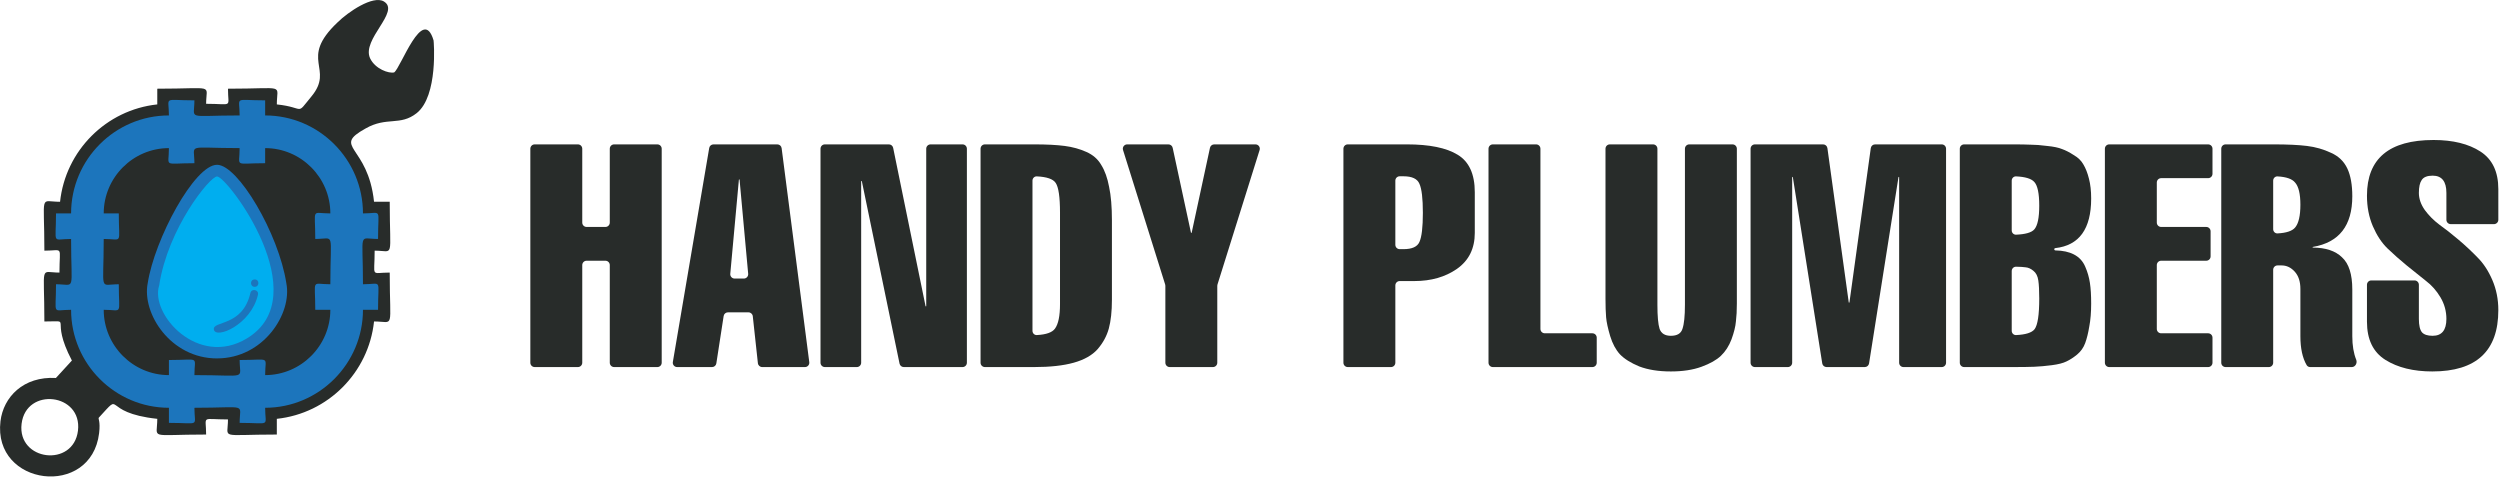
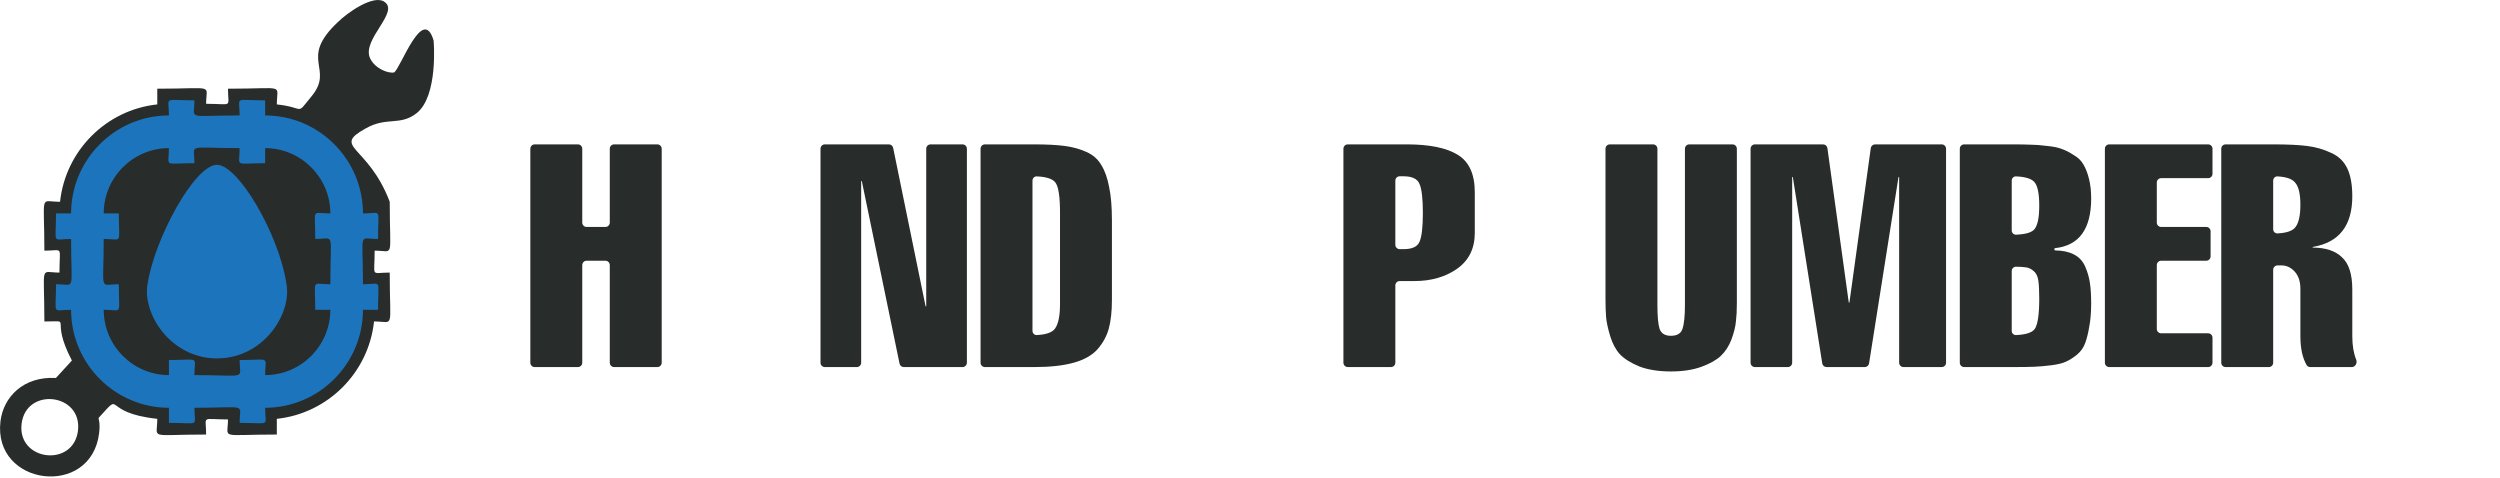
<svg xmlns="http://www.w3.org/2000/svg" width="1151" height="220" viewBox="0 0 1151 220" fill="none">
  <g clip-path="url(#clip0_2008_3484)">
-     <path d="M199.61 18.6C194.72 2.1 184.52 31.27 181.47 33.34C179.06 33.93 172.8 31.83 170.4 26.86C166.32 18.13 184.53 5.3 176.73 0.67C171.73 -2.31 160.22 5.53 155.4 10.31C137.27 27.47 154.19 31.39 143.37 44.42C135.96 53.41 140.88 49.5 127.45 48.07C127.45 38.43 131.95 40.84 104.96 40.84C104.96 49.89 107.56 47.79 94.9 47.79C94.9 38.52 99.39 40.84 72.41 40.84V48.07C48.89 50.58 30.16 69.34 27.65 92.9C18.02 92.9 20.43 88.4 20.43 115.41C29.46 115.41 27.37 112.79 27.37 125.5C18.12 125.5 20.43 121 20.43 148.01C34.23 148.01 22.42 145.57 33.1 165.99C32.18 167 26.68 173.04 25.74 174.02C10.79 173.18 1.57 182.77 0.22 193.93C-3.39 223.9 42.01 229.46 45.63 199.44C46.32 193.78 45.05 192.79 45.5 192.28C57.33 179.42 45.9 190 72.41 192.83C72.41 202.48 67.91 200.06 94.9 200.06C94.9 191.01 92.3 193.11 104.96 193.11C104.96 202.38 100.47 200.06 127.45 200.06V192.83C150.97 190.32 169.7 171.56 172.21 148C181.84 148 179.43 152.5 179.43 125.49C170.4 125.49 172.49 128.11 172.49 115.4C181.74 115.4 179.43 119.9 179.43 92.89H172.21C169.42 66.58 152.48 67.95 168.35 59.13C178.09 53.58 184.23 58.12 191.85 52.08C201.8 44.16 199.71 18.96 199.61 18.6ZM35.9 198.26C33.82 215.4 7.89 212.25 9.94 195.11C12.02 178.02 37.95 181.07 35.9 198.26Z" fill="#282C2A" />
+     <path d="M199.61 18.6C194.72 2.1 184.52 31.27 181.47 33.34C179.06 33.93 172.8 31.83 170.4 26.86C166.32 18.13 184.53 5.3 176.73 0.67C171.73 -2.31 160.22 5.53 155.4 10.31C137.27 27.47 154.19 31.39 143.37 44.42C135.96 53.41 140.88 49.5 127.45 48.07C127.45 38.43 131.95 40.84 104.96 40.84C104.96 49.89 107.56 47.79 94.9 47.79C94.9 38.52 99.39 40.84 72.41 40.84V48.07C48.89 50.58 30.16 69.34 27.65 92.9C18.02 92.9 20.43 88.4 20.43 115.41C29.46 115.41 27.37 112.79 27.37 125.5C18.12 125.5 20.43 121 20.43 148.01C34.23 148.01 22.42 145.57 33.1 165.99C32.18 167 26.68 173.04 25.74 174.02C10.79 173.18 1.57 182.77 0.22 193.93C-3.39 223.9 42.01 229.46 45.63 199.44C46.32 193.78 45.05 192.79 45.5 192.28C57.33 179.42 45.9 190 72.41 192.83C72.41 202.48 67.91 200.06 94.9 200.06C94.9 191.01 92.3 193.11 104.96 193.11C104.96 202.38 100.47 200.06 127.45 200.06V192.83C150.97 190.32 169.7 171.56 172.21 148C181.84 148 179.43 152.5 179.43 125.49C170.4 125.49 172.49 128.11 172.49 115.4C181.74 115.4 179.43 119.9 179.43 92.89C169.42 66.58 152.48 67.95 168.35 59.13C178.09 53.58 184.23 58.12 191.85 52.08C201.8 44.16 199.71 18.96 199.61 18.6ZM35.9 198.26C33.82 215.4 7.89 212.25 9.94 195.11C12.02 178.02 37.95 181.07 35.9 198.26Z" fill="#282C2A" />
    <path fill-rule="evenodd" clip-rule="evenodd" d="M174.05 110.02C174.05 95.21 176.14 98.26 167.11 98.26C167.11 73.43 146.87 53.15 122.07 53.15V46.2C107.29 46.2 110.33 44.1 110.33 53.15C85.35 53.15 89.51 55.46 89.51 46.2C74.73 46.2 77.77 44.1 77.77 53.15C52.97 53.15 32.73 73.43 32.73 98.26H25.79C25.79 113.07 23.7 110.02 32.73 110.02C32.73 135.04 35.04 130.87 25.79 130.87C25.79 145.68 23.7 142.63 32.73 142.63C32.73 167.46 52.97 187.74 77.77 187.74V194.69C92.55 194.69 89.51 196.79 89.51 187.74C114.49 187.74 110.33 185.43 110.33 194.69C125.11 194.69 122.07 196.79 122.07 187.74C146.87 187.74 167.11 167.46 167.11 142.63H174.05C174.05 127.82 176.14 130.87 167.11 130.87C167.11 105.85 164.8 110.02 174.05 110.02ZM152.09 130.87C143.08 130.87 145.15 127.9 145.15 142.63H152.09C152.09 159.17 138.59 172.7 122.07 172.7C122.07 163.67 125.03 165.75 110.33 165.75C110.33 175.02 114.49 172.7 89.51 172.7C89.51 163.67 92.47 165.75 77.77 165.75V172.7C61.26 172.7 47.75 159.17 47.75 142.63C56.76 142.63 54.69 145.6 54.69 130.87C45.44 130.87 47.75 135.04 47.75 110.02C56.76 110.02 54.69 112.99 54.69 98.26H47.75C47.75 81.72 61.25 68.19 77.77 68.19C77.77 77.22 74.81 75.14 89.51 75.14C89.51 65.87 85.35 68.19 110.33 68.19C110.33 77.22 107.37 75.14 122.07 75.14V68.19C138.58 68.19 152.09 81.72 152.09 98.26C143.08 98.26 145.15 95.29 145.15 110.02C154.4 110.02 152.09 105.85 152.09 130.87Z" fill="#1C75BC" />
    <path fill-rule="evenodd" clip-rule="evenodd" d="M99.93 165.02C78.49 165.02 65.24 144.22 68.01 130.38C71.12 110.21 89.51 75.87 99.93 75.87C109.6 75.87 128.31 107.56 131.83 130.39C134.59 144.26 121.4 165.01 99.93 165.01V165.02Z" fill="#1C75BC" />
-     <path fill-rule="evenodd" clip-rule="evenodd" d="M99.93 81.25C96.6 81.25 77.28 105.16 73.29 131.39C68.98 144.58 91.1 169.41 113.63 155.83C146.07 136.38 104.72 81.25 99.93 81.25ZM118.76 135.72C115.53 149.67 99.27 156.23 98.47 151.74C97.7 147.55 111.66 150.6 115.28 134.9C115.82 132.61 119.3 133.38 118.76 135.72ZM117.27 132.06C115.02 132.06 114.97 128.65 117.27 128.65C119.57 128.65 119.49 132.06 117.27 132.06Z" fill="#00AEEF" />
  </g>
  <path d="M266.072 66.472C267.177 66.472 268.072 67.368 268.072 68.472V102.488C268.072 103.593 268.967 104.488 270.072 104.488H278.744C279.849 104.488 280.744 103.593 280.744 102.488V68.472C280.744 67.368 281.639 66.472 282.744 66.472H302.648C303.753 66.472 304.648 67.368 304.648 68.472V167C304.648 168.105 303.753 169 302.648 169H282.744C281.639 169 280.744 168.105 280.744 167V122.04C280.744 120.935 279.849 120.04 278.744 120.04H270.072C268.967 120.04 268.072 120.935 268.072 122.04V167C268.072 168.105 267.177 169 266.072 169H246.168C245.063 169 244.168 168.105 244.168 167V68.472C244.168 67.368 245.063 66.472 246.168 66.472H266.072Z" fill="#282C2A" />
-   <path d="M336.22 126.066C336.113 127.237 337.036 128.248 338.212 128.248H342.47C343.646 128.248 344.568 127.237 344.461 126.066L340.498 82.743C340.491 82.662 340.422 82.6 340.341 82.6V82.6C340.259 82.6 340.191 82.662 340.184 82.743L336.22 126.066ZM326.522 68.137C326.685 67.175 327.518 66.472 328.494 66.472H357.879C358.884 66.472 359.733 67.219 359.862 68.216L372.593 166.744C372.748 167.94 371.816 169 370.61 169H350.919C349.898 169 349.041 168.231 348.931 167.216L346.583 145.584C346.472 144.569 345.615 143.8 344.594 143.8H335.144C334.157 143.8 333.318 144.52 333.167 145.495L329.802 167.305C329.652 168.28 328.813 169 327.826 169H311.749C310.511 169 309.57 167.886 309.778 166.665L326.522 68.137Z" fill="#282C2A" />
  <path d="M377.762 68.472C377.762 67.368 378.657 66.472 379.762 66.472H409.25C410.2 66.472 411.018 67.14 411.209 68.071L426.12 140.937C426.135 141.011 426.2 141.064 426.275 141.064V141.064C426.363 141.064 426.434 140.993 426.434 140.905V68.472C426.434 67.368 427.329 66.472 428.434 66.472H443.154C444.258 66.472 445.154 67.368 445.154 68.472V167C445.154 168.105 444.258 169 443.154 169H416.111C415.162 169 414.344 168.334 414.152 167.405L396.796 83.447C396.781 83.373 396.716 83.32 396.64 83.32V83.32C396.553 83.32 396.482 83.391 396.482 83.479V167C396.482 168.105 395.586 169 394.482 169H379.762C378.657 169 377.762 168.105 377.762 167V68.472Z" fill="#282C2A" />
  <path d="M453.449 169C452.345 169 451.449 168.105 451.449 167V68.472C451.449 67.368 452.345 66.472 453.449 66.472H476.073C481.833 66.472 486.537 66.712 490.185 67.192C493.833 67.672 497.145 68.584 500.121 69.928C503.193 71.272 505.497 73.288 507.033 75.976C508.665 78.568 509.865 81.928 510.633 86.056C511.497 90.088 511.929 95.224 511.929 101.464V138.04C511.929 143.32 511.449 147.736 510.489 151.288C509.529 154.744 507.801 157.912 505.305 160.792C502.809 163.576 499.161 165.64 494.361 166.984C489.561 168.328 483.465 169 476.073 169H453.449ZM477.353 81.205C476.25 81.153 475.353 82.055 475.353 83.16V152.312C475.353 153.417 476.25 154.32 477.353 154.263C481.676 154.038 484.465 153.046 485.721 151.288C487.257 149.176 488.025 145.432 488.025 140.056V97.864C488.025 90.664 487.353 86.104 486.009 84.184C484.828 82.413 481.943 81.42 477.353 81.205Z" fill="#282C2A" />
-   <path d="M517.044 69.07C516.641 67.782 517.603 66.472 518.953 66.472H537.943C538.885 66.472 539.7 67.13 539.898 68.051L548.312 107.083C548.329 107.165 548.402 107.224 548.486 107.224V107.224C548.57 107.224 548.643 107.165 548.66 107.083L557.074 68.051C557.272 67.13 558.087 66.472 559.029 66.472H578.02C579.369 66.472 580.332 67.782 579.928 69.07L560.53 130.98C560.469 131.174 560.438 131.375 560.438 131.578V167C560.438 168.105 559.543 169 558.438 169H538.534C537.43 169 536.534 168.105 536.534 167V131.578C536.534 131.375 536.503 131.174 536.443 130.98L517.044 69.07Z" fill="#282C2A" />
  <path d="M644.416 81.16C643.311 81.16 642.416 82.055 642.416 83.16V112.712C642.416 113.817 643.311 114.712 644.416 114.712H646.16C650.096 114.712 652.544 113.608 653.504 111.4C654.56 109.096 655.088 104.632 655.088 98.008C655.088 91.384 654.56 86.92 653.504 84.616C652.544 82.312 650.096 81.16 646.16 81.16H644.416ZM644.416 129.4C643.311 129.4 642.416 130.295 642.416 131.4V167C642.416 168.105 641.52 169 640.416 169H620.512C619.407 169 618.512 168.105 618.512 167V68.472C618.512 67.368 619.407 66.472 620.512 66.472H647.744C658.112 66.472 665.888 68.056 671.072 71.224C676.352 74.392 678.992 80.152 678.992 88.504V107.224C678.992 114.424 676.256 119.944 670.784 123.784C665.408 127.528 658.88 129.4 651.2 129.4H644.416Z" fill="#282C2A" />
-   <path d="M707.213 66.472C708.317 66.472 709.213 67.368 709.213 68.472V151.448C709.213 152.553 710.108 153.448 711.213 153.448H733.133C734.237 153.448 735.133 154.343 735.133 155.448V167C735.133 168.105 734.237 169 733.133 169H687.309C686.204 169 685.309 168.105 685.309 167V68.472C685.309 67.368 686.204 66.472 687.309 66.472H707.213Z" fill="#282C2A" />
  <path d="M739.168 68.472C739.168 67.368 740.063 66.472 741.168 66.472H761.072C762.177 66.472 763.072 67.368 763.072 68.472V140.344C763.072 145.624 763.408 149.32 764.08 151.432C764.848 153.544 766.576 154.6 769.264 154.6C772.144 154.6 773.92 153.544 774.592 151.432C775.36 149.224 775.744 145.528 775.744 140.344V68.472C775.744 67.368 776.639 66.472 777.744 66.472H797.648C798.753 66.472 799.648 67.368 799.648 68.472V139.768C799.648 142.936 799.504 145.672 799.216 147.976C799.024 150.28 798.352 153.016 797.2 156.184C796.048 159.256 794.416 161.8 792.304 163.816C790.288 165.736 787.312 167.416 783.376 168.856C779.44 170.296 774.736 171.016 769.264 171.016C763.6 171.016 758.752 170.248 754.72 168.712C750.784 167.08 747.808 165.208 745.792 163.096C743.872 160.984 742.384 158.2 741.328 154.744C740.272 151.192 739.648 148.312 739.456 146.104C739.264 143.8 739.168 140.92 739.168 137.464V68.472Z" fill="#282C2A" />
  <path d="M805.965 68.472C805.965 67.368 806.86 66.472 807.965 66.472H839.358C840.357 66.472 841.203 67.209 841.34 68.198L851.161 139.193C851.172 139.275 851.242 139.336 851.325 139.336V139.336C851.407 139.336 851.477 139.275 851.489 139.193L861.31 68.198C861.447 67.209 862.293 66.472 863.291 66.472H893.965C895.069 66.472 895.965 67.368 895.965 68.472V167C895.965 168.105 895.069 169 893.965 169H876.365C875.26 169 874.365 168.105 874.365 167V81.603C874.365 81.518 874.295 81.448 874.21 81.448V81.448C874.133 81.448 874.068 81.504 874.056 81.579L860.519 167.312C860.366 168.284 859.528 169 858.544 169H840.938C839.954 169 839.116 168.284 838.962 167.312L825.426 81.579C825.414 81.504 825.349 81.448 825.272 81.448V81.448C825.186 81.448 825.117 81.518 825.117 81.603V167C825.117 168.105 824.221 169 823.117 169H807.965C806.86 169 805.965 168.105 805.965 167V68.472Z" fill="#282C2A" />
  <path d="M928.197 122.793C927.093 122.773 926.197 123.671 926.197 124.776V152.312C926.197 153.417 927.093 154.319 928.196 154.269C932.612 154.069 935.45 153.171 936.709 151.576C938.149 149.656 938.869 144.952 938.869 137.464C938.869 133.816 938.725 131.032 938.437 129.112C938.149 127.096 937.381 125.608 936.133 124.648C934.981 123.688 933.781 123.16 932.533 123.064C931.586 122.918 930.14 122.828 928.197 122.793ZM904.293 169C903.188 169 902.293 168.105 902.293 167V68.472C902.293 67.368 903.188 66.472 904.293 66.472H926.485C930.133 66.472 932.965 66.52 934.981 66.616C936.997 66.616 939.493 66.808 942.469 67.192C945.445 67.48 947.749 67.96 949.381 68.632C951.013 69.208 952.789 70.12 954.709 71.368C956.725 72.52 958.213 73.96 959.173 75.688C960.229 77.416 961.093 79.624 961.765 82.312C962.437 84.904 962.773 87.928 962.773 91.384C962.773 105.389 957.269 113.005 946.263 114.231C945.992 114.261 945.781 114.488 945.781 114.761V114.761C945.781 115.052 946.018 115.288 946.309 115.292C949.722 115.35 952.57 115.973 954.853 117.16C957.253 118.408 958.981 120.28 960.037 122.776C961.093 125.176 961.813 127.672 962.197 130.264C962.581 132.76 962.773 135.928 962.773 139.768C962.773 143.8 962.485 147.304 961.909 150.28C961.429 153.256 960.805 155.8 960.037 157.912C959.269 160.024 958.021 161.8 956.293 163.24C954.661 164.584 953.029 165.64 951.397 166.408C949.861 167.176 947.605 167.752 944.629 168.136C941.653 168.52 938.965 168.76 936.565 168.856C934.165 168.952 930.805 169 926.485 169H904.293ZM928.197 81.204C927.094 81.153 926.197 82.055 926.197 83.16V106.088C926.197 107.193 927.093 108.094 928.197 108.048C932.52 107.866 935.309 107.063 936.565 105.64C938.101 103.912 938.869 100.264 938.869 94.696C938.869 89.032 938.101 85.384 936.565 83.752C935.229 82.249 932.439 81.399 928.197 81.204Z" fill="#282C2A" />
  <path d="M969.09 68.472C969.09 67.368 969.985 66.472 971.09 66.472H1016.63C1017.73 66.472 1018.63 67.368 1018.63 68.472V80.024C1018.63 81.129 1017.73 82.024 1016.63 82.024H994.994C993.889 82.024 992.994 82.919 992.994 84.024V102.488C992.994 103.593 993.889 104.488 994.994 104.488H1015.76C1016.87 104.488 1017.76 105.383 1017.76 106.488V118.04C1017.76 119.145 1016.87 120.04 1015.76 120.04H994.994C993.889 120.04 992.994 120.935 992.994 122.04V151.448C992.994 152.553 993.889 153.448 994.994 153.448H1016.63C1017.73 153.448 1018.63 154.343 1018.63 155.448V167C1018.63 168.105 1017.73 169 1016.63 169H971.09C969.985 169 969.09 168.105 969.09 167V68.472Z" fill="#282C2A" />
  <path d="M1046.57 167C1046.57 168.105 1045.68 169 1044.57 169H1024.67C1023.56 169 1022.67 168.105 1022.67 167V68.472C1022.67 67.368 1023.56 66.472 1024.67 66.472H1046.72C1053.15 66.472 1058.28 66.712 1062.12 67.192C1066.06 67.672 1069.76 68.728 1073.21 70.36C1076.67 71.896 1079.16 74.296 1080.7 77.56C1082.24 80.824 1083 85.096 1083 90.376C1083 103.863 1076.95 111.632 1064.85 113.682C1064.77 113.695 1064.72 113.76 1064.72 113.836V113.836C1064.72 113.922 1064.79 113.992 1064.87 113.992C1070.75 114.018 1075.21 115.506 1078.25 118.456C1081.42 121.336 1083 126.28 1083 133.288V154.744C1083 159.023 1083.6 162.653 1084.81 165.635C1085.41 167.132 1084.39 169 1082.78 169H1063.61C1062.95 169 1062.33 168.68 1061.99 168.111C1060.06 164.82 1059.1 160.364 1059.1 154.744V133C1059.1 129.64 1058.24 127 1056.51 125.08C1054.78 123.16 1052.76 122.2 1050.46 122.2H1048.57C1047.47 122.2 1046.57 123.095 1046.57 124.2V167ZM1048.57 81.213C1047.47 81.152 1046.57 82.055 1046.57 83.16V105.512C1046.57 106.617 1047.47 107.52 1048.57 107.462C1052.63 107.249 1055.32 106.354 1056.65 104.776C1058.28 102.856 1059.1 99.352 1059.1 94.264C1059.1 89.272 1058.28 85.864 1056.65 84.04C1055.32 82.379 1052.63 81.437 1048.57 81.213Z" fill="#282C2A" />
-   <path d="M1150.23 101.192C1150.23 102.297 1149.33 103.192 1148.23 103.192H1128.32C1127.22 103.192 1126.32 102.297 1126.32 101.192V88.792C1126.32 83.512 1124.21 80.872 1119.99 80.872C1117.49 80.872 1115.81 81.544 1114.95 82.888C1114.08 84.136 1113.65 86.104 1113.65 88.792C1113.65 91.48 1114.56 94.12 1116.39 96.712C1118.21 99.208 1120.47 101.464 1123.15 103.48C1125.84 105.4 1128.77 107.704 1131.94 110.392C1135.11 113.08 1138.03 115.816 1140.72 118.6C1143.41 121.288 1145.67 124.744 1147.49 128.968C1149.31 133.192 1150.23 137.8 1150.23 142.792C1150.23 161.608 1140.1 171.016 1119.84 171.016C1111.11 171.016 1103.91 169.24 1098.24 165.688C1092.58 162.136 1089.75 156.28 1089.75 148.12V131.112C1089.75 130.007 1090.64 129.112 1091.75 129.112H1111.65C1112.75 129.112 1113.65 130.007 1113.65 131.112V146.824C1113.65 149.8 1114.13 151.864 1115.09 153.016C1116.05 154.072 1117.68 154.6 1119.99 154.6C1124.21 154.6 1126.32 152.008 1126.32 146.824C1126.32 143.272 1125.41 139.96 1123.59 136.888C1121.76 133.816 1119.51 131.272 1116.82 129.256C1114.13 127.144 1111.2 124.792 1108.03 122.2C1104.87 119.608 1101.94 117.016 1099.25 114.424C1096.56 111.832 1094.31 108.424 1092.48 104.2C1090.66 99.976 1089.75 95.272 1089.75 90.088C1089.75 73 1099.97 64.456 1120.42 64.456C1129.35 64.456 1136.55 66.232 1142.02 69.784C1147.49 73.336 1150.23 79.096 1150.23 87.064V101.192Z" fill="#282C2A" />
  <defs>
    <clipPath id="clip0_2008_3484">
      <rect width="199.86" height="219.36" fill="white" />
    </clipPath>
  </defs>
</svg>